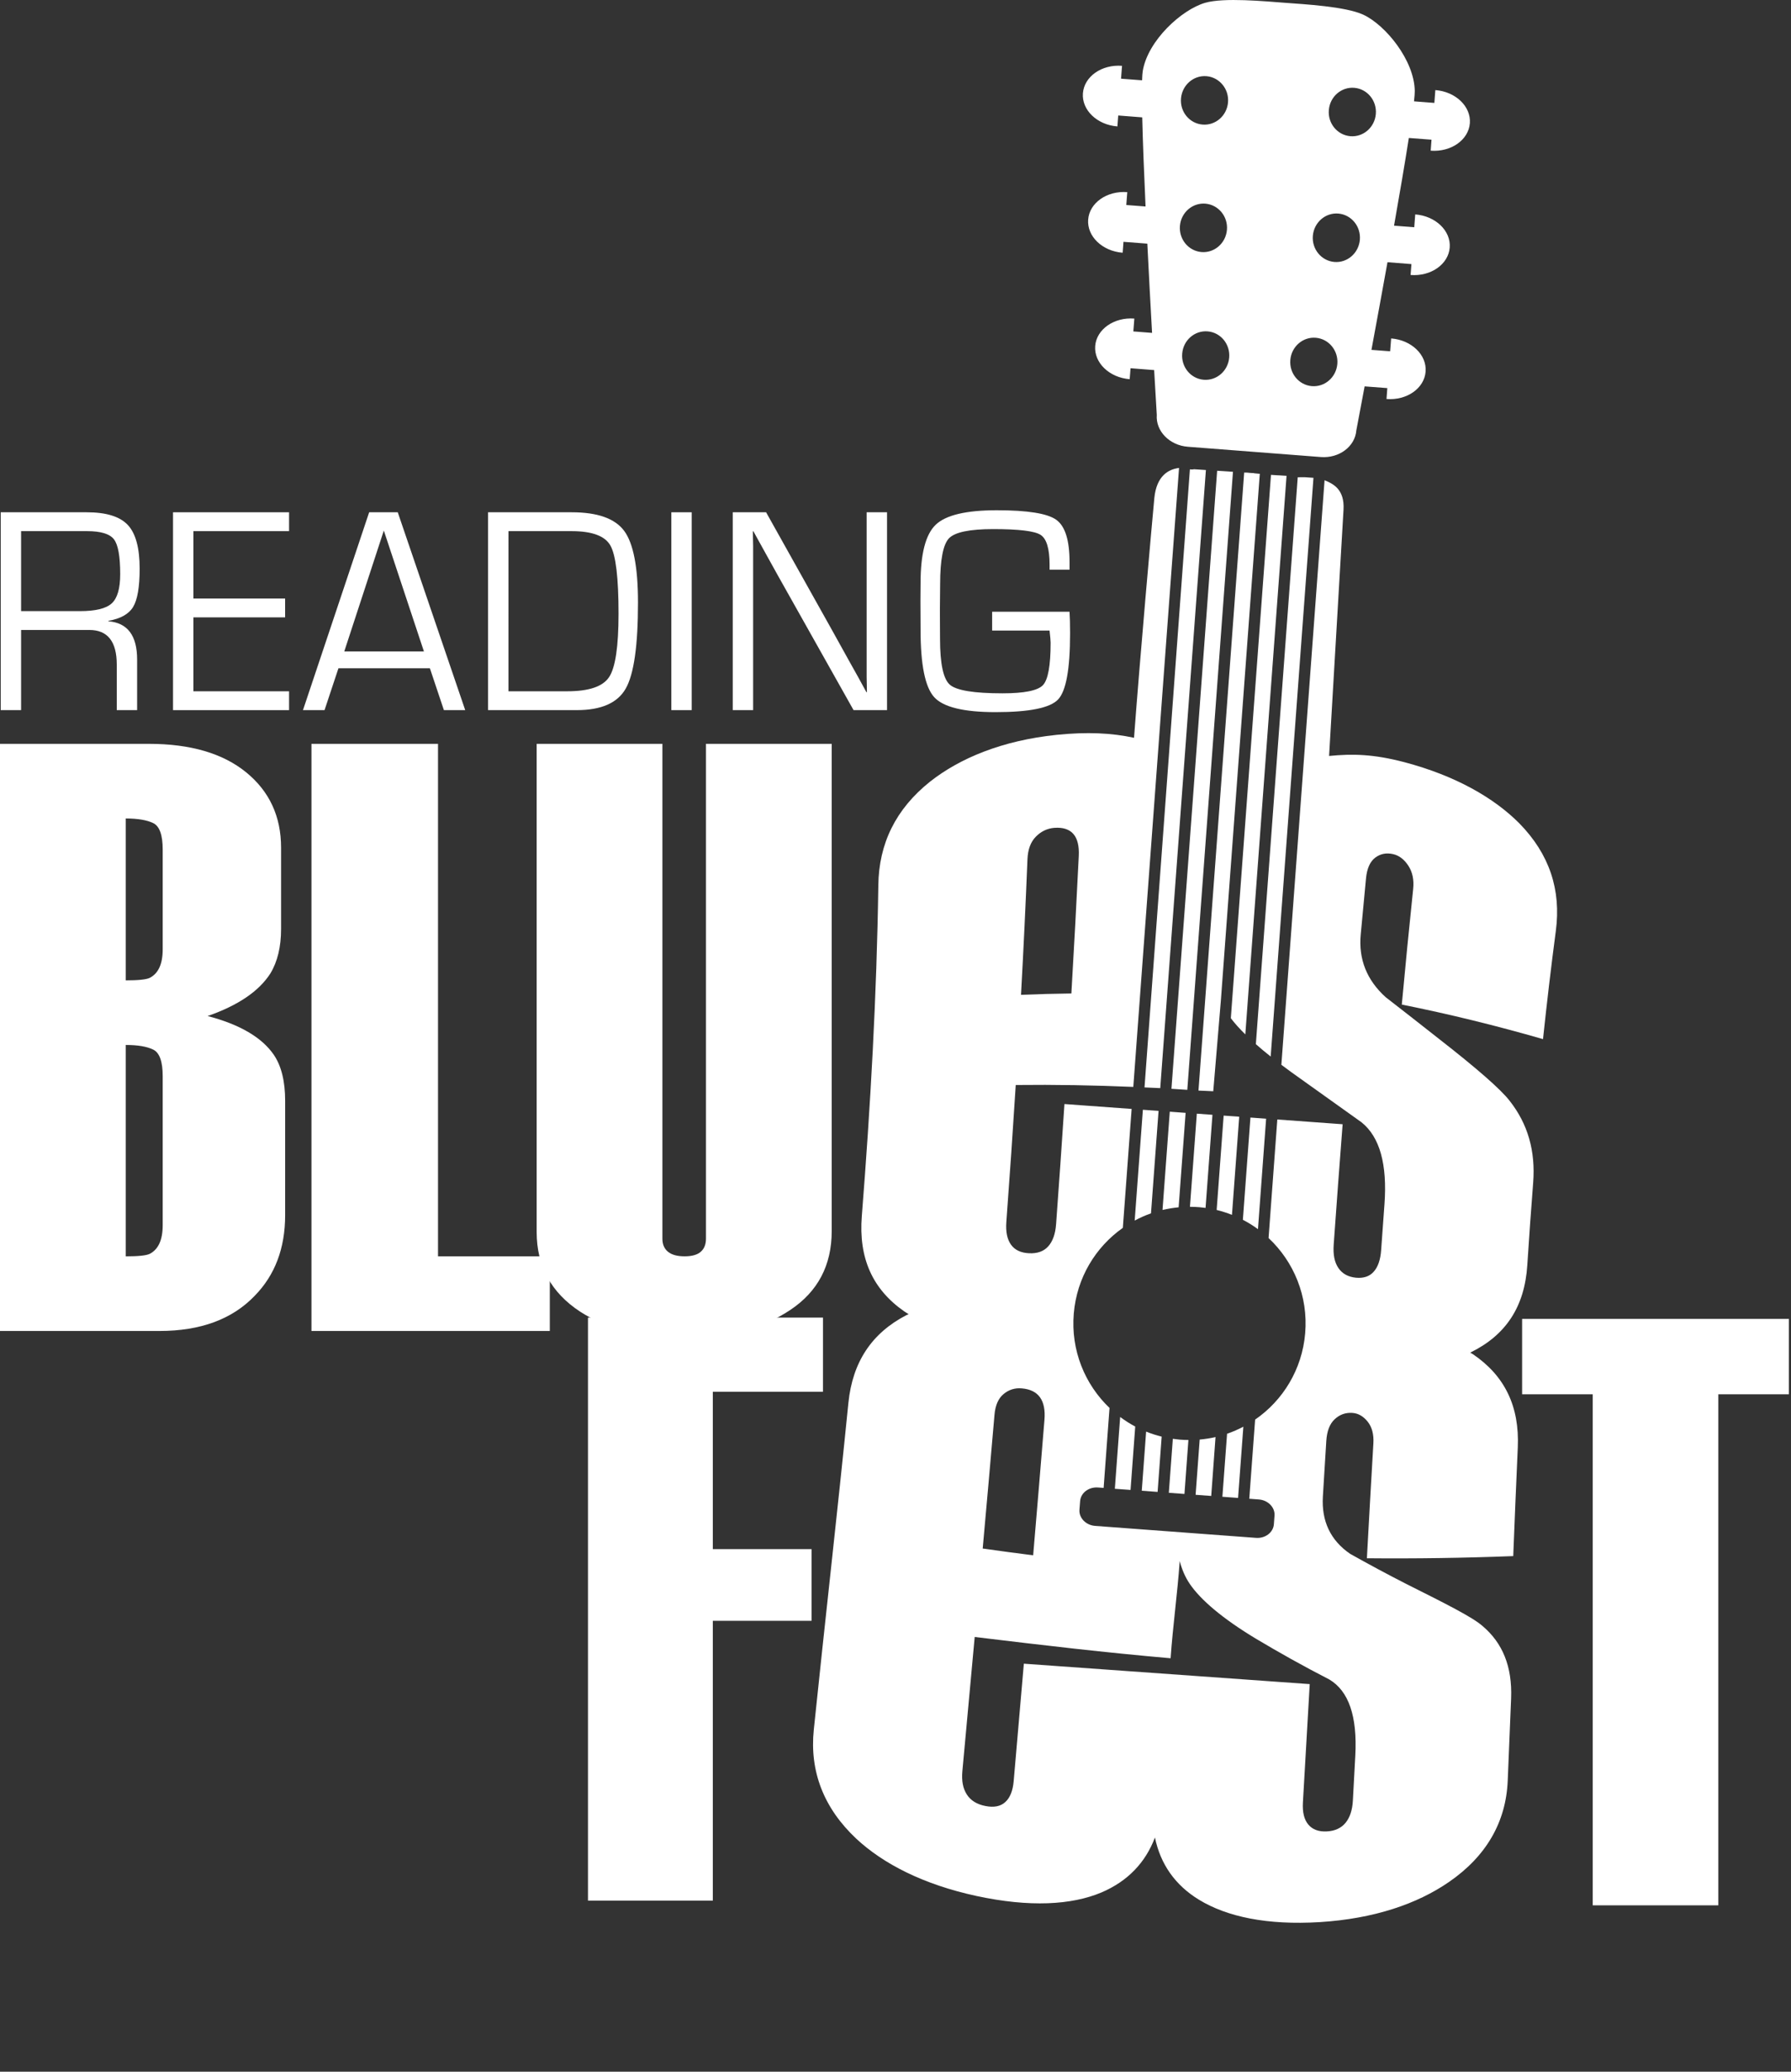
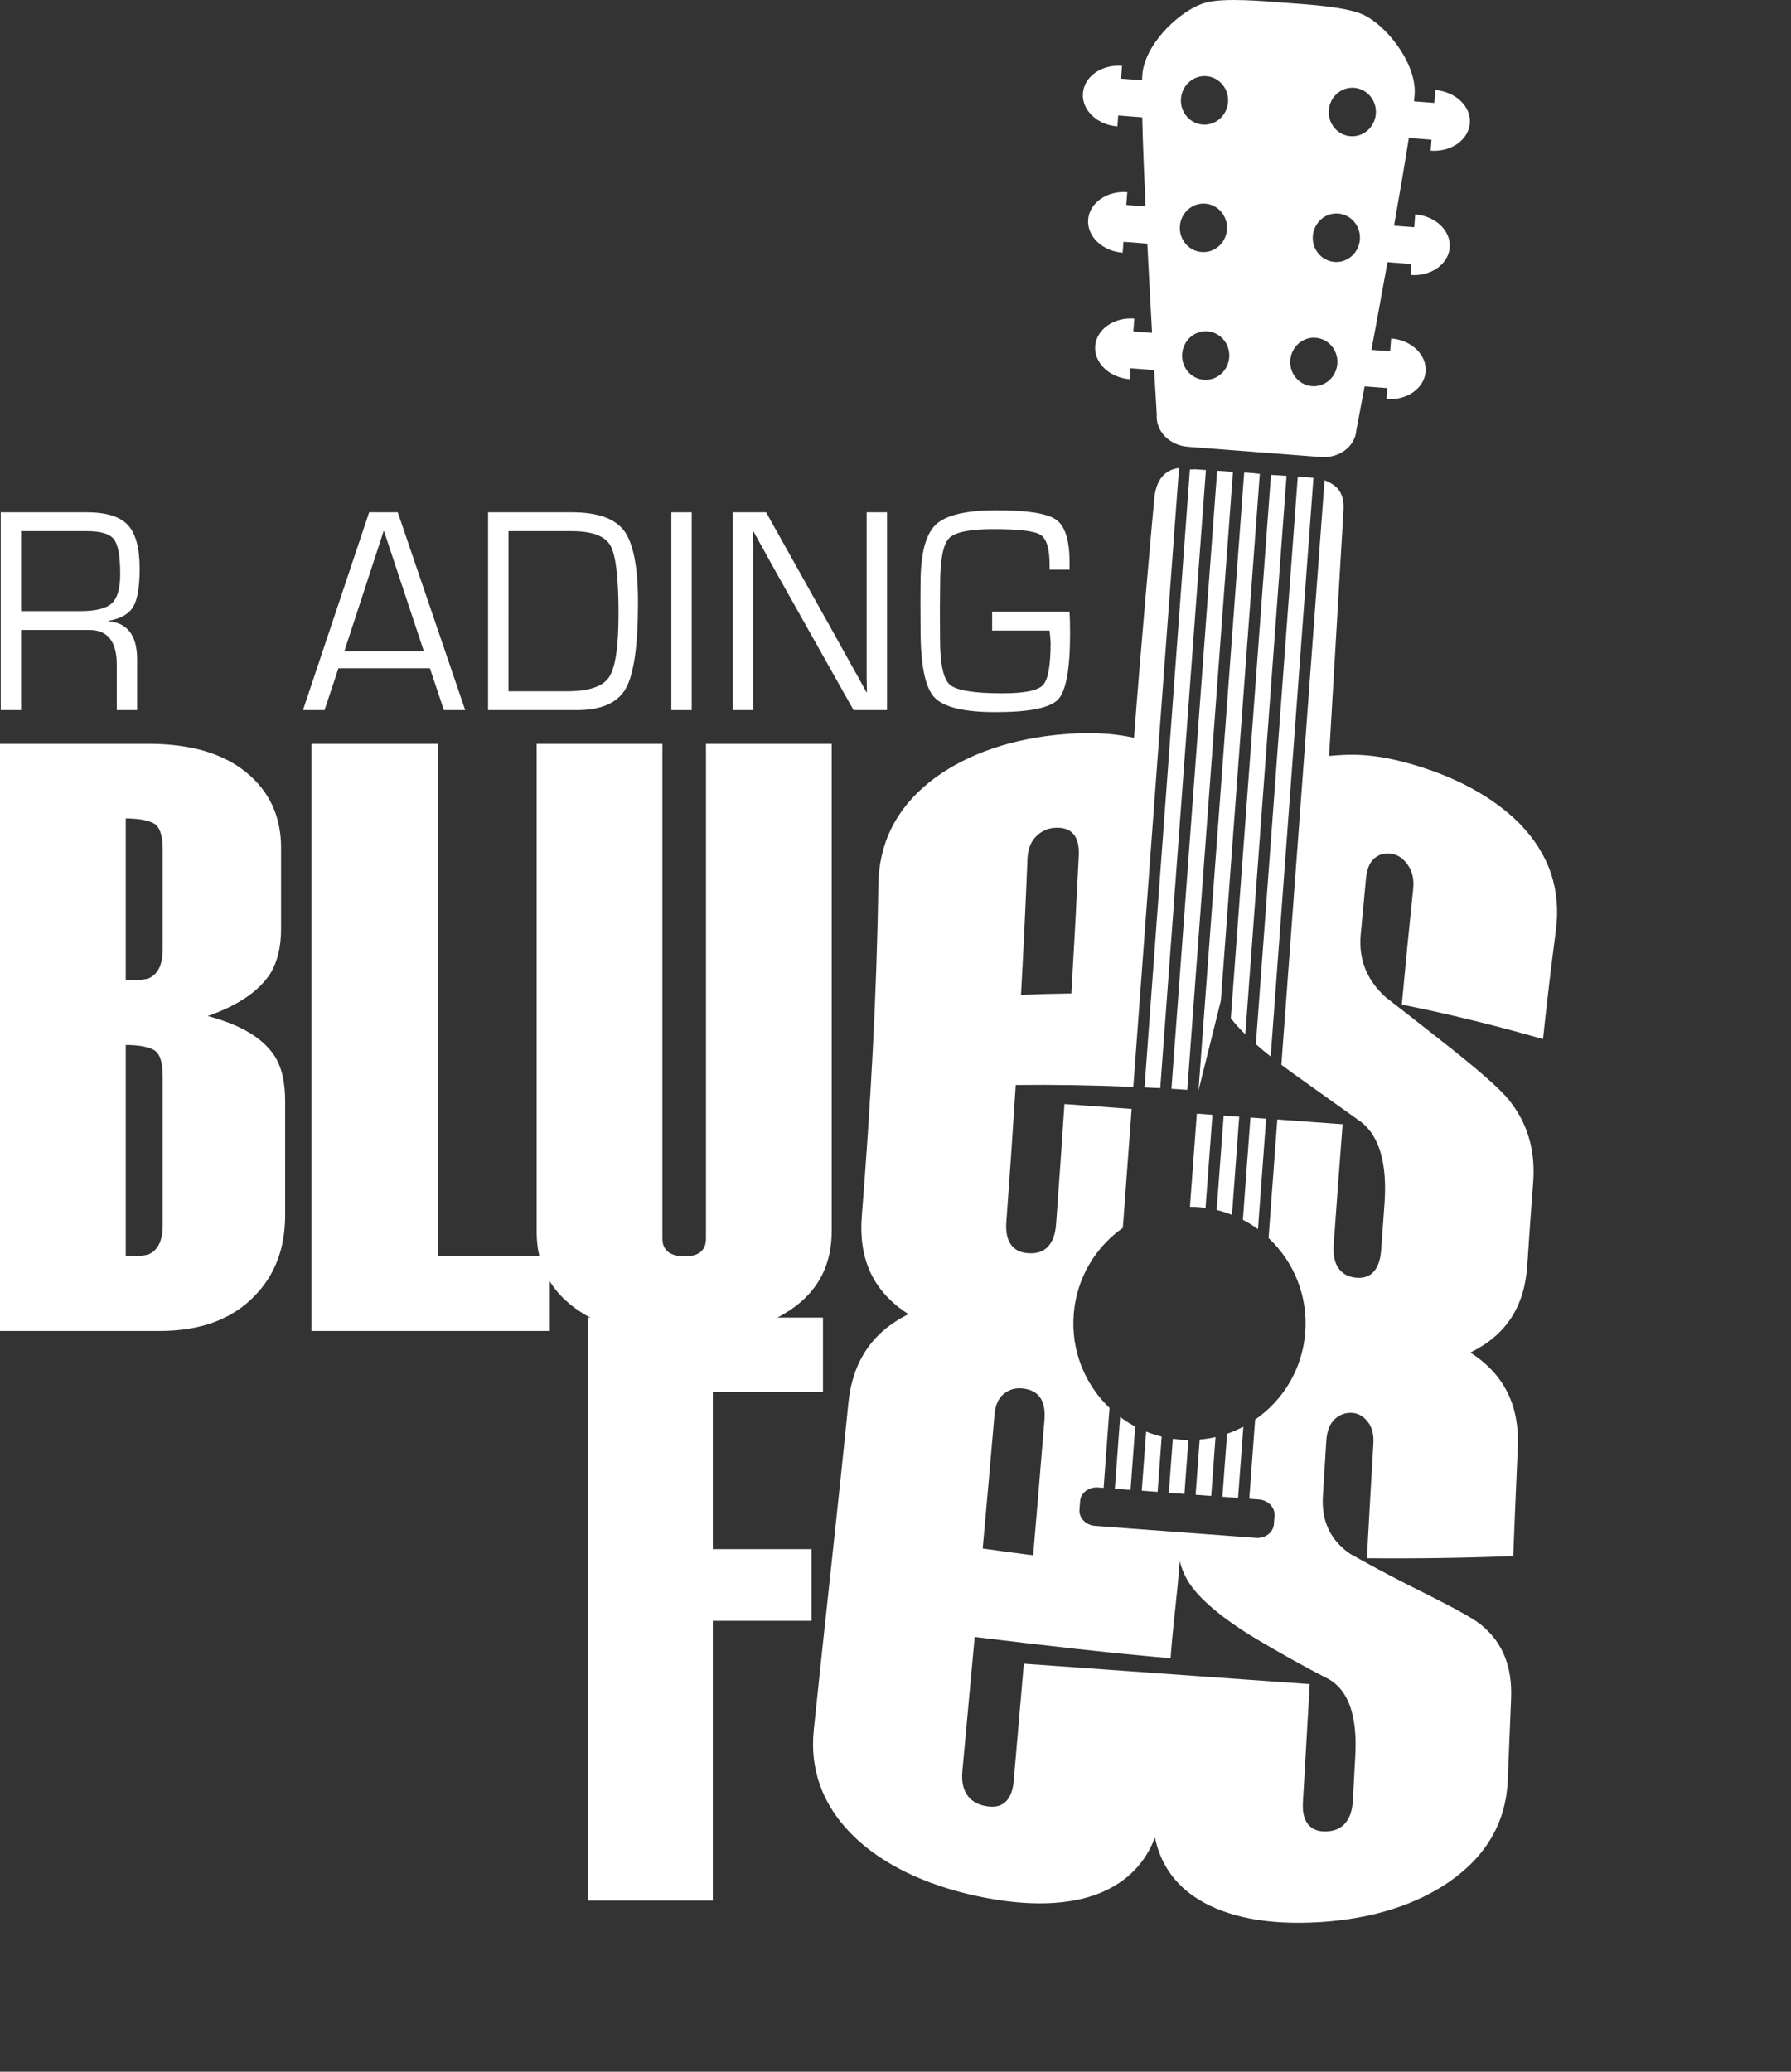
<svg xmlns="http://www.w3.org/2000/svg" version="1.1" id="Layer_1" x="0px" y="0px" width="160px" height="185px" viewBox="0 0 160 185" enable-background="new 0 0 160 185" xml:space="preserve">
  <rect x="0" y="0" width="160" height="185" fill="#333333" stroke="none" />
  <g>
    <g>
      <g>
-         <path fill="#FFFFFF" d="M159.814,124.506h-6.308v45.635h-11.219v-45.635h-6.308v-6.732h23.834V124.506L159.814,124.506z" />
-       </g>
+         </g>
      <g>
        <path fill="#FFFFFF" d="M25.474,108.505c0,2.952-0.904,5.351-2.714,7.2c-2.008,2.1-4.847,3.148-8.519,3.148H0V66.423h13.287     c3.72,0,6.62,0.847,8.702,2.542c2.079,1.694,3.121,3.94,3.121,6.73v7.256c0,1.596-0.319,2.917-0.949,3.965     c-1.02,1.596-2.892,2.867-5.612,3.813c2.867,0.752,4.835,1.901,5.906,3.453c0.681,0.998,1.02,2.375,1.02,4.123L25.474,108.505     L25.474,108.505z M14.535,84.774V75.86c0-1.296-0.282-2.084-0.844-2.358s-1.381-0.413-2.458-0.413v14.456     c1.127,0,1.842-0.076,2.149-0.227C14.151,86.92,14.535,86.073,14.535,84.774z M14.535,109.406V96.096     c0-1.304-0.282-2.092-0.844-2.367c-0.562-0.277-1.381-0.416-2.458-0.416v18.877c1.127,0,1.842-0.076,2.149-0.228     C14.151,111.563,14.535,110.711,14.535,109.406z" />
        <path fill="#FFFFFF" d="M49.118,118.854H27.824V66.423H39.13v45.765h9.987L49.118,118.854L49.118,118.854z" />
        <path fill="#FFFFFF" d="M74.301,109.939c0,3.047-1.237,5.396-3.708,7.041c-2.471,1.649-5.618,2.473-9.434,2.473     c-3.819,0-6.929-0.773-9.327-2.322c-2.593-1.697-3.889-4.068-3.889-7.113V66.423h11.233v44.188c0,0.504,0.164,0.891,0.494,1.164     c0.331,0.273,0.828,0.412,1.489,0.412c0.661,0,1.144-0.139,1.449-0.412c0.308-0.273,0.46-0.66,0.46-1.164V66.423h11.233V109.939z     " />
      </g>
      <g>
        <path fill="#FFFFFF" d="M73.521,124.279H63.68v14.056h8.821v6.397H63.68v24.986H52.527v-52.061h20.995L73.521,124.279     L73.521,124.279z" />
      </g>
    </g>
    <g>
      <path fill="#FFFFFF" d="M0.065,63.412V45.745h7.683c1.734,0,2.955,0.375,3.664,1.127c0.708,0.751,1.064,2.053,1.064,3.909    c0,1.629-0.195,2.768-0.579,3.409c-0.387,0.644-1.125,1.059-2.212,1.248v0.04c1.712,0.139,2.565,1.277,2.565,3.418v4.516h-1.819    v-4.064c0-2.062-0.816-3.093-2.446-3.093H7.38H1.884v7.157H0.065z M1.884,54.572h5.262c1.384,0,2.33-0.229,2.836-0.692    c0.502-0.46,0.757-1.33,0.757-2.607c0-1.596-0.189-2.635-0.562-3.118c-0.376-0.483-1.178-0.726-2.407-0.726H1.884V54.572z" />
-       <path fill="#FFFFFF" d="M17.28,47.429v6.019h8.191v1.681H17.28v6.601h8.544v1.683H15.458V45.745h10.366v1.684H17.28z" />
      <path fill="#FFFFFF" d="M38.404,59.673h-8.168l-1.243,3.739h-1.926l5.912-17.667h2.554l6.027,17.667h-1.904L38.404,59.673z     M37.871,58.17l-3.582-10.792L30.756,58.17H37.871z" />
      <path fill="#FFFFFF" d="M43.602,63.412V45.745h7.471c2.311,0,3.873,0.556,4.694,1.669c0.819,1.113,1.229,3.245,1.229,6.395    c0,3.83-0.364,6.389-1.093,7.674c-0.729,1.288-2.187,1.929-4.37,1.929H43.602z M45.423,61.729h5.259    c1.929,0,3.175-0.421,3.734-1.269c0.559-0.844,0.842-2.728,0.842-5.654c0-3.208-0.243-5.242-0.729-6.095    c-0.483-0.856-1.644-1.282-3.479-1.282h-5.626L45.423,61.729L45.423,61.729z" />
      <path fill="#FFFFFF" d="M61.794,45.745v17.667h-1.819V45.745H61.794z" />
      <path fill="#FFFFFF" d="M79.244,45.745v17.667h-2.991l-6.762-12.024l-1.099-1.98l-0.545-0.983l-0.542-0.983h-0.048l0.011,0.658    l0.014,0.675v1.319v13.317H65.46V45.745h2.979l5.897,10.535l1.537,2.771l0.769,1.373l0.757,1.384h0.048l-0.011-0.661l-0.014-0.672    v-1.319V45.745H79.244z" />
      <path fill="#FFFFFF" d="M88.633,54.625h6.914c0.031,0.458,0.049,1.099,0.049,1.926c0,3.186-0.355,5.154-1.07,5.909    c-0.715,0.757-2.573,1.132-5.584,1.132c-2.846,0-4.676-0.446-5.485-1.338c-0.813-0.893-1.218-2.898-1.218-6.014l-0.012-2.598    l0.012-1.568c0-2.615,0.449-4.353,1.354-5.217c0.9-0.861,2.721-1.293,5.454-1.293c2.742,0,4.515,0.282,5.308,0.847    c0.797,0.565,1.194,1.828,1.194,3.788v0.672h-1.784V50.43c0-1.44-0.27-2.33-0.809-2.672c-0.543-0.342-1.949-0.511-4.229-0.511    c-2.103,0-3.422,0.274-3.949,0.822c-0.524,0.548-0.791,1.917-0.791,4.109l-0.021,2.342l0.012,2.525    c0,2.226,0.293,3.593,0.881,4.101s2.151,0.766,4.697,0.766c1.948,0,3.148-0.243,3.612-0.726c0.46-0.483,0.69-1.749,0.69-3.793    c0-0.164-0.032-0.525-0.096-1.087h-5.129V54.625z" />
    </g>
    <g>
      <path fill="#FFFFFF" d="M131.311,11.004c0.112-1.494-1.266-2.819-3.084-2.96l-0.088,1.146l-1.818-0.141    c0.045-0.415,0.07-0.731,0.068-0.923c-0.041-2.757-2.627-5.906-4.615-6.821c-1.582-0.726-5.234-0.924-7-1.057    c-1.776-0.132-5.435-0.485-7.114,0.003c-2.104,0.613-5.112,3.361-5.57,6.081c-0.03,0.175-0.051,0.463-0.062,0.839l-1.879-0.144    l0.088-1.149c-1.816-0.141-3.381,0.955-3.494,2.452c-0.115,1.494,1.263,2.819,3.082,2.96l0.072-0.977l2.145,0.167    c0.051,2.184,0.161,4.988,0.297,7.959l-1.721-0.133l0.088-1.149c-1.816-0.139-3.381,0.958-3.494,2.452    c-0.115,1.494,1.264,2.819,3.082,2.96l0.073-0.975l2.13,0.164c0.139,2.785,0.288,5.562,0.424,7.968l-1.673-0.13l0.088-1.147    c-1.815-0.141-3.381,0.958-3.497,2.452c-0.111,1.494,1.266,2.819,3.082,2.96l0.076-0.978l2.109,0.164c0.142,2.432,0.236,4,0.236,4    c-0.109,1.449,1.139,2.72,2.771,2.847l11.885,0.918c1.633,0.127,3.061-0.94,3.172-2.387c0,0,0.294-1.539,0.74-3.923l2.027,0.155    l-0.072,0.974c1.814,0.142,3.381-0.955,3.492-2.449c0.117-1.494-1.262-2.819-3.078-2.96l-0.09,1.147l-1.67-0.127    c0.438-2.364,0.94-5.089,1.433-7.827l2.139,0.167l-0.075,0.974c1.814,0.142,3.381-0.958,3.495-2.452    c0.116-1.494-1.265-2.819-3.081-2.957l-0.088,1.146l-1.805-0.141c0.514-2.912,0.984-5.671,1.322-7.832l2.026,0.155l-0.073,0.98    C129.63,13.594,131.193,12.498,131.311,11.004z M105.506,8.784c0.102-1.192,1.124-2.079,2.285-1.98    c1.158,0.102,2.018,1.15,1.915,2.342c-0.104,1.192-1.124,2.079-2.285,1.977C106.26,11.024,105.4,9.976,105.506,8.784z     M105.41,20.167c0.102-1.195,1.124-2.079,2.283-1.98c1.158,0.102,2.019,1.147,1.916,2.342c-0.103,1.192-1.125,2.079-2.282,1.977    C106.167,22.406,105.309,21.358,105.41,20.167z M107.527,33.911c-1.16-0.099-2.02-1.15-1.914-2.342    c0.099-1.192,1.121-2.079,2.281-1.977c1.162,0.099,2.018,1.147,1.916,2.339C109.709,33.125,108.688,34.009,107.527,33.911z     M117.188,34.481c-1.162-0.102-2.02-1.149-1.916-2.341c0.102-1.192,1.123-2.079,2.283-1.977c1.158,0.099,2.018,1.146,1.916,2.338    C119.368,33.696,118.346,34.58,117.188,34.481z M119.202,23.392c-1.161-0.102-2.021-1.149-1.918-2.341    c0.103-1.192,1.124-2.079,2.284-1.98c1.158,0.102,2.018,1.149,1.916,2.341C121.382,22.604,120.359,23.491,119.202,23.392z     M120.628,12.162c-1.161-0.102-2.021-1.15-1.915-2.342c0.1-1.192,1.121-2.079,2.282-1.977c1.157,0.099,2.017,1.147,1.915,2.339    C122.809,11.377,121.786,12.261,120.628,12.162z" />
      <g>
        <path fill="#FFFFFF" d="M111.251,92.369l3.683-49.875l-1.39-0.09l-3.587,48.519C110.302,91.38,110.734,91.86,111.251,92.369z" />
        <path fill="#FFFFFF" d="M110.059,108.482l0.647-8.762l-1.39-0.1l-0.625,8.426C109.161,108.163,109.615,108.309,110.059,108.482z" />
        <path fill="#FFFFFF" d="M108.734,42.037l-4.082,55.189c0.475,0.028,0.943,0.063,1.416,0.094l4.08-55.189L108.734,42.037z" />
        <path fill="#FFFFFF" d="M106.305,107.764c0.277,0.002,0.555,0.01,0.838,0.035c0.186,0.018,0.371,0.037,0.556,0.063l0.616-8.313     l-1.396-0.102L106.305,107.764z" />
-         <path fill="#FFFFFF" d="M105.294,107.809l0.624-8.433l-1.415-0.104l-0.649,8.773     C104.322,107.936,104.807,107.855,105.294,107.809z" />
        <path fill="#FFFFFF" d="M112.193,93.241c0.404,0.356,0.843,0.727,1.324,1.106l3.822-51.679c-0.385-0.023-0.794-0.054-0.794-0.054     l-0.612,0.005L112.193,93.241z" />
        <path fill="#FFFFFF" d="M109.621,128.031l-0.418,5.626l1.4,0.104l0.473-6.361C110.609,127.646,110.124,127.857,109.621,128.031z" />
-         <path fill="#FFFFFF" d="M101.368,108.994c0.466-0.252,0.95-0.467,1.457-0.645l0.675-9.148l-1.4-0.102L101.368,108.994z" />
        <path fill="#FFFFFF" d="M102.246,97.104c0.469,0.021,0.938,0.037,1.406,0.063l4.078-55.196l-1.057-0.071     c0,0-0.16,0.045-0.372,0.009L102.246,97.104z" />
        <path fill="#FFFFFF" d="M111.708,99.794l-0.675,9.132c0.472,0.243,0.921,0.522,1.348,0.836l0.729-9.865L111.708,99.794z" />
-         <path fill="#FFFFFF" d="M109.066,89.36l3.479-47.05l-0.518-0.048V42.25l-0.342-0.02l-0.349-0.034v0.011l-0.187-0.011     l-4.082,55.19c0.34,0.022,0.983,0.034,1.32,0.06" />
+         <path fill="#FFFFFF" d="M109.066,89.36l3.479-47.05l-0.518-0.048V42.25l-0.342-0.02l-0.349-0.034v0.011l-0.187-0.011     l-4.082,55.19" />
        <path fill="#FFFFFF" d="M134.693,159.02c0.107-2.463,0.207-4.922,0.303-7.373c0.107-2.826-0.758-4.938-2.563-6.457     c-0.869-0.766-3.172-1.932-6.83-3.762c-1.674-0.854-3.334-1.748-4.986-2.673c-1.764-1.208-2.567-2.929-2.438-5.114     c0.102-1.658,0.202-3.313,0.307-4.975c0.055-0.872,0.306-1.52,0.746-1.93c0.442-0.414,0.963-0.606,1.56-0.569     c0.534,0.03,0.994,0.293,1.384,0.776c0.391,0.49,0.563,1.136,0.516,1.938c-0.201,3.426-0.394,6.848-0.58,10.266     c4.324,0.041,8.681-0.023,13.074-0.192c0.127-3.231,0.26-6.463,0.406-9.696c0.164-3.688-1.178-6.417-4.005-8.33     c-0.075-0.051-0.166-0.096-0.245-0.148c0.012-0.004,0.025-0.006,0.036-0.014c3.151-1.543,4.824-4.084,5.063-7.779     c0.158-2.461,0.334-4.92,0.525-7.377c0.219-2.83-0.475-5.248-2.102-7.311c-0.782-1.015-2.893-2.867-6.338-5.551     c-1.576-1.242-3.155-2.479-4.739-3.705c-1.681-1.522-2.431-3.381-2.226-5.593c0.151-1.672,0.311-3.341,0.472-5.014     c0.084-0.878,0.358-1.5,0.823-1.85c0.463-0.35,0.998-0.455,1.6-0.316c0.54,0.124,0.994,0.474,1.363,1.042     c0.371,0.568,0.51,1.257,0.428,2.059c-0.361,3.44-0.698,6.886-1.016,10.334c4.222,0.845,8.427,1.879,12.615,3.085     c0.342-3.231,0.721-6.457,1.145-9.666c0.484-3.646-0.561-6.855-3.273-9.615c-2.248-2.254-5.666-4.237-10.265-5.451     c-2.757-0.723-4.615-0.76-6.718-0.554c0.418-7.16,1.147-19.492,1.289-21.989c0.104-1.799-0.896-2.31-1.694-2.632l-3.858,52.199     c0.291,0.221,0.588,0.439,0.901,0.667c1.94,1.384,4.024,2.878,6.259,4.468c1.635,1.309,2.311,3.754,2.049,7.33     c-0.103,1.357-0.199,2.714-0.295,4.072c-0.06,0.861-0.279,1.506-0.658,1.933c-0.375,0.429-0.908,0.607-1.602,0.542     c-0.691-0.07-1.212-0.355-1.557-0.861c-0.348-0.506-0.485-1.193-0.424-2.072c0.254-3.587,0.521-7.178,0.799-10.77l-5.834-0.425     l-0.782,10.586c2.248,2.104,3.55,5.187,3.271,8.503c-0.273,3.238-1.994,6.004-4.472,7.711l-0.522,7.068l0.859,0.064     c0.821,0.063,1.448,0.709,1.395,1.438l-0.057,0.776c-0.054,0.73-0.771,1.277-1.59,1.215l-14.382-1.07     c-0.822-0.063-1.449-0.709-1.396-1.438l0.06-0.777c0.054-0.73,0.769-1.275,1.59-1.214l0.509,0.036l0.527-7.139     c-2.203-2.104-3.471-5.15-3.193-8.431c0.268-3.203,1.954-5.942,4.383-7.651l0.785-10.619l-6.002-0.437     c-0.236,3.582-0.484,7.152-0.746,10.72c-0.063,0.875-0.299,1.539-0.703,1.988c-0.405,0.451-0.977,0.652-1.72,0.615     c-0.739-0.036-1.276-0.296-1.612-0.773s-0.475-1.146-0.41-2.012c0.304-4.075,0.582-8.156,0.84-12.238     c3.511-0.041,7.008,0.022,10.502,0.17l4.087-55.271c-0.924,0.11-2.015,0.681-2.209,2.7c-0.233,2.471-1.279,14.224-1.813,21.396     c-2-0.435-4.197-0.54-6.908-0.263c-4.848,0.5-8.641,2.073-11.317,4.18c-3.076,2.455-4.57,5.544-4.618,9.242     c-0.142,9.849-0.698,19.731-1.475,29.544c-0.299,3.757,0.952,6.536,3.787,8.516c0.125,0.088,0.264,0.164,0.396,0.25     c-0.066,0.03-0.142,0.057-0.206,0.09c-3.082,1.599-4.808,4.172-5.177,7.84c-0.975,9.76-2.084,19.431-3.09,29.173     c-0.384,3.726,0.887,7.005,3.791,9.733c2.421,2.254,6,4.092,10.748,5.119c4.748,1.021,8.479,0.812,11.164-0.318     c2.34-1,3.93-2.666,4.773-4.905c0.491,2.375,1.799,4.256,3.94,5.56c2.491,1.52,6.084,2.283,10.789,1.995     c4.836-0.302,8.696-1.62,11.544-3.587C132.773,165.764,134.536,162.713,134.693,159.02z M88.842,126.352     c0.07-0.856,0.344-1.479,0.813-1.867c0.47-0.391,1.015-0.563,1.633-0.506c0.746,0.064,1.285,0.332,1.621,0.799     c0.337,0.47,0.47,1.142,0.398,2.012c-0.328,4.042-0.666,8.075-1.009,12.095c-1.5-0.188-3.003-0.393-4.508-0.606     C88.148,134.313,88.5,130.339,88.842,126.352z M92.536,74.716c0.463-0.475,1.021-0.743,1.657-0.791     c0.771-0.056,1.336,0.13,1.701,0.548c0.36,0.418,0.521,1.07,0.479,1.954c-0.2,4.099-0.421,8.194-0.661,12.287     c-1.499,0.017-2.996,0.06-4.499,0.121c0.221-4.033,0.415-8.066,0.576-12.103C91.824,75.863,92.068,75.19,92.536,74.716z      M120.207,162.771c-0.393,0.478-0.954,0.733-1.684,0.769c-0.729,0.037-1.279-0.172-1.649-0.618     c-0.372-0.445-0.528-1.102-0.478-1.963c0.203-3.518,0.406-7.042,0.609-10.572l-25.539-1.824     c-0.305,3.506-0.609,7.002-0.908,10.486c-0.074,0.854-0.322,1.479-0.746,1.867c-0.42,0.389-1.018,0.509-1.783,0.354     c-0.764-0.148-1.317-0.494-1.659-1.03c-0.343-0.531-0.476-1.22-0.397-2.067c0.363-3.99,0.73-7.986,1.102-11.996     c6.389,0.774,11.668,1.391,17.501,1.901c0.211-2.966,0.602-5.697,0.815-8.681c0.2,0.771,0.496,1.449,0.893,2.033     c0.969,1.43,2.933,3.107,5.921,4.906c2.014,1.201,4.194,2.428,6.553,3.639c1.726,1.027,2.509,3.276,2.318,6.801     c-0.07,1.336-0.142,2.67-0.216,4.006C120.814,161.631,120.598,162.292,120.207,162.771z" />
        <path fill="#FFFFFF" d="M106.167,128.587c-0.257-0.003-0.519-0.011-0.776-0.032c-0.209-0.021-0.412-0.044-0.615-0.074     l-0.358,4.821l1.396,0.104L106.167,128.587z" />
        <path fill="#FFFFFF" d="M103.779,128.288c-0.478-0.119-0.942-0.269-1.389-0.449L102,133.12l1.415,0.104L103.779,128.288z" />
        <path fill="#FFFFFF" d="M108.59,128.327c-0.46,0.104-0.932,0.178-1.415,0.221l-0.364,4.933l1.394,0.104L108.59,128.327z" />
        <path fill="#FFFFFF" d="M100.998,133.047l0.418-5.66c-0.473-0.251-0.921-0.539-1.346-0.854l-0.475,6.411L100.998,133.047z" />
      </g>
    </g>
  </g>
</svg>